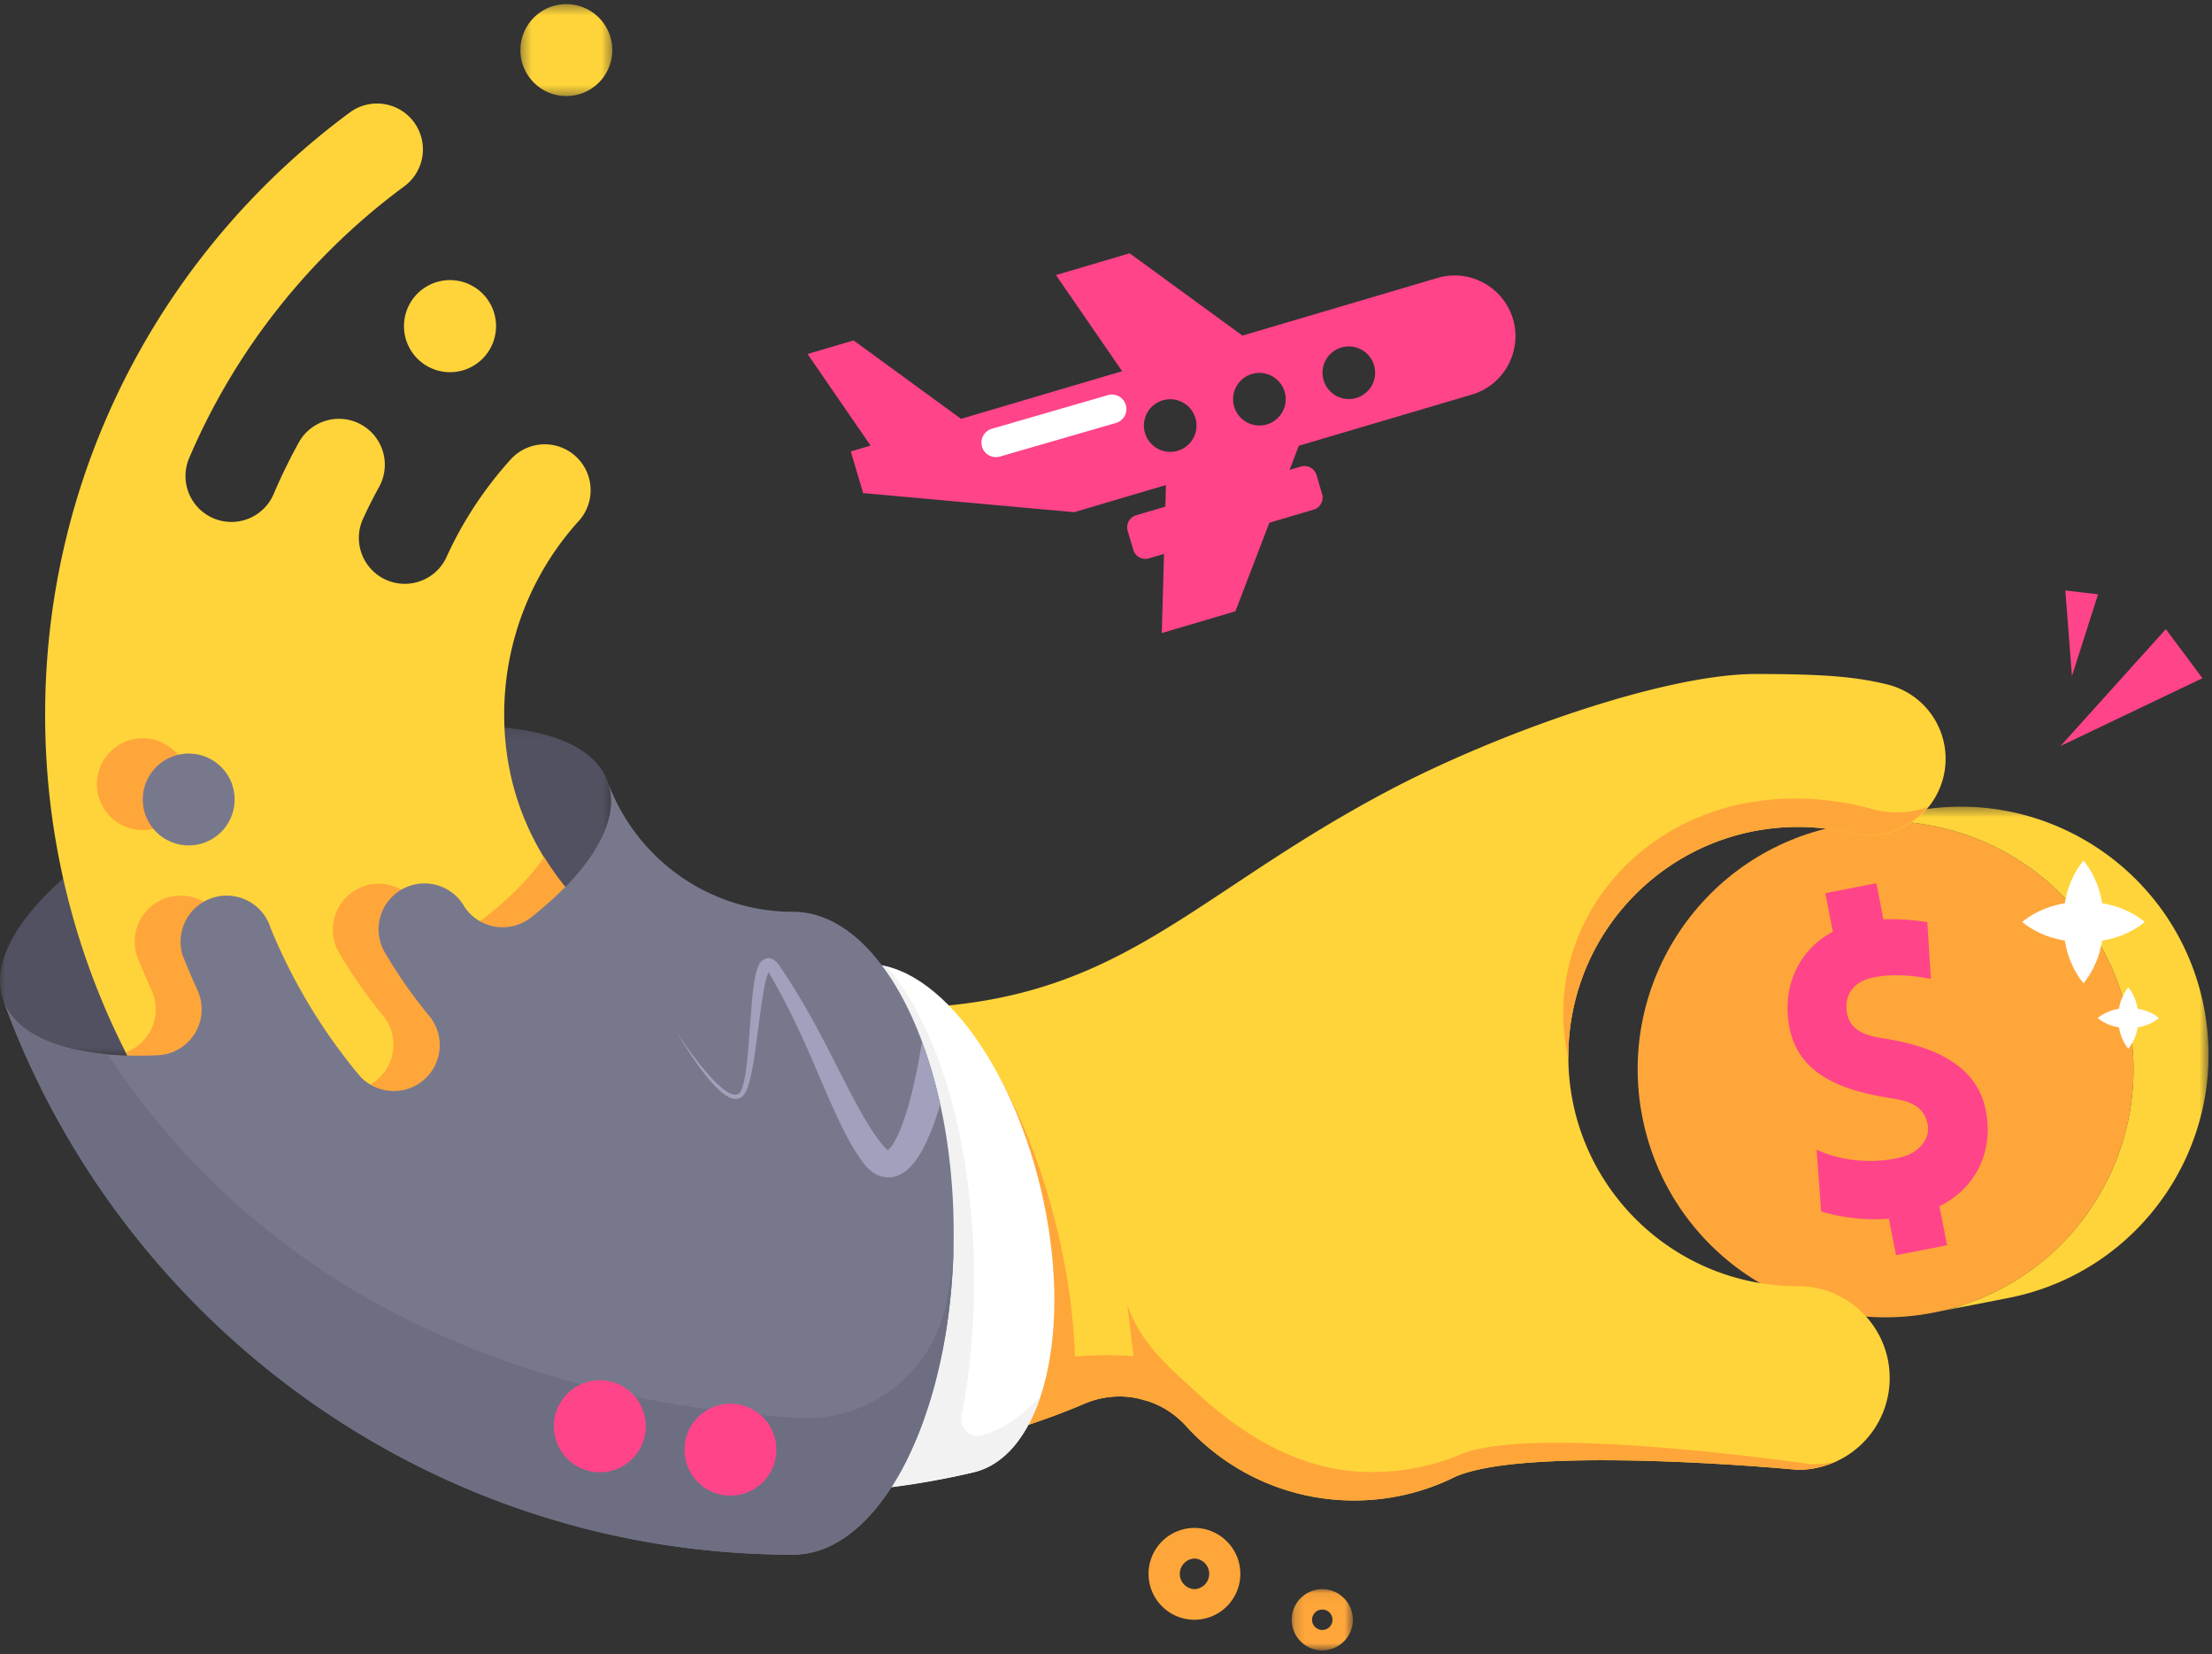
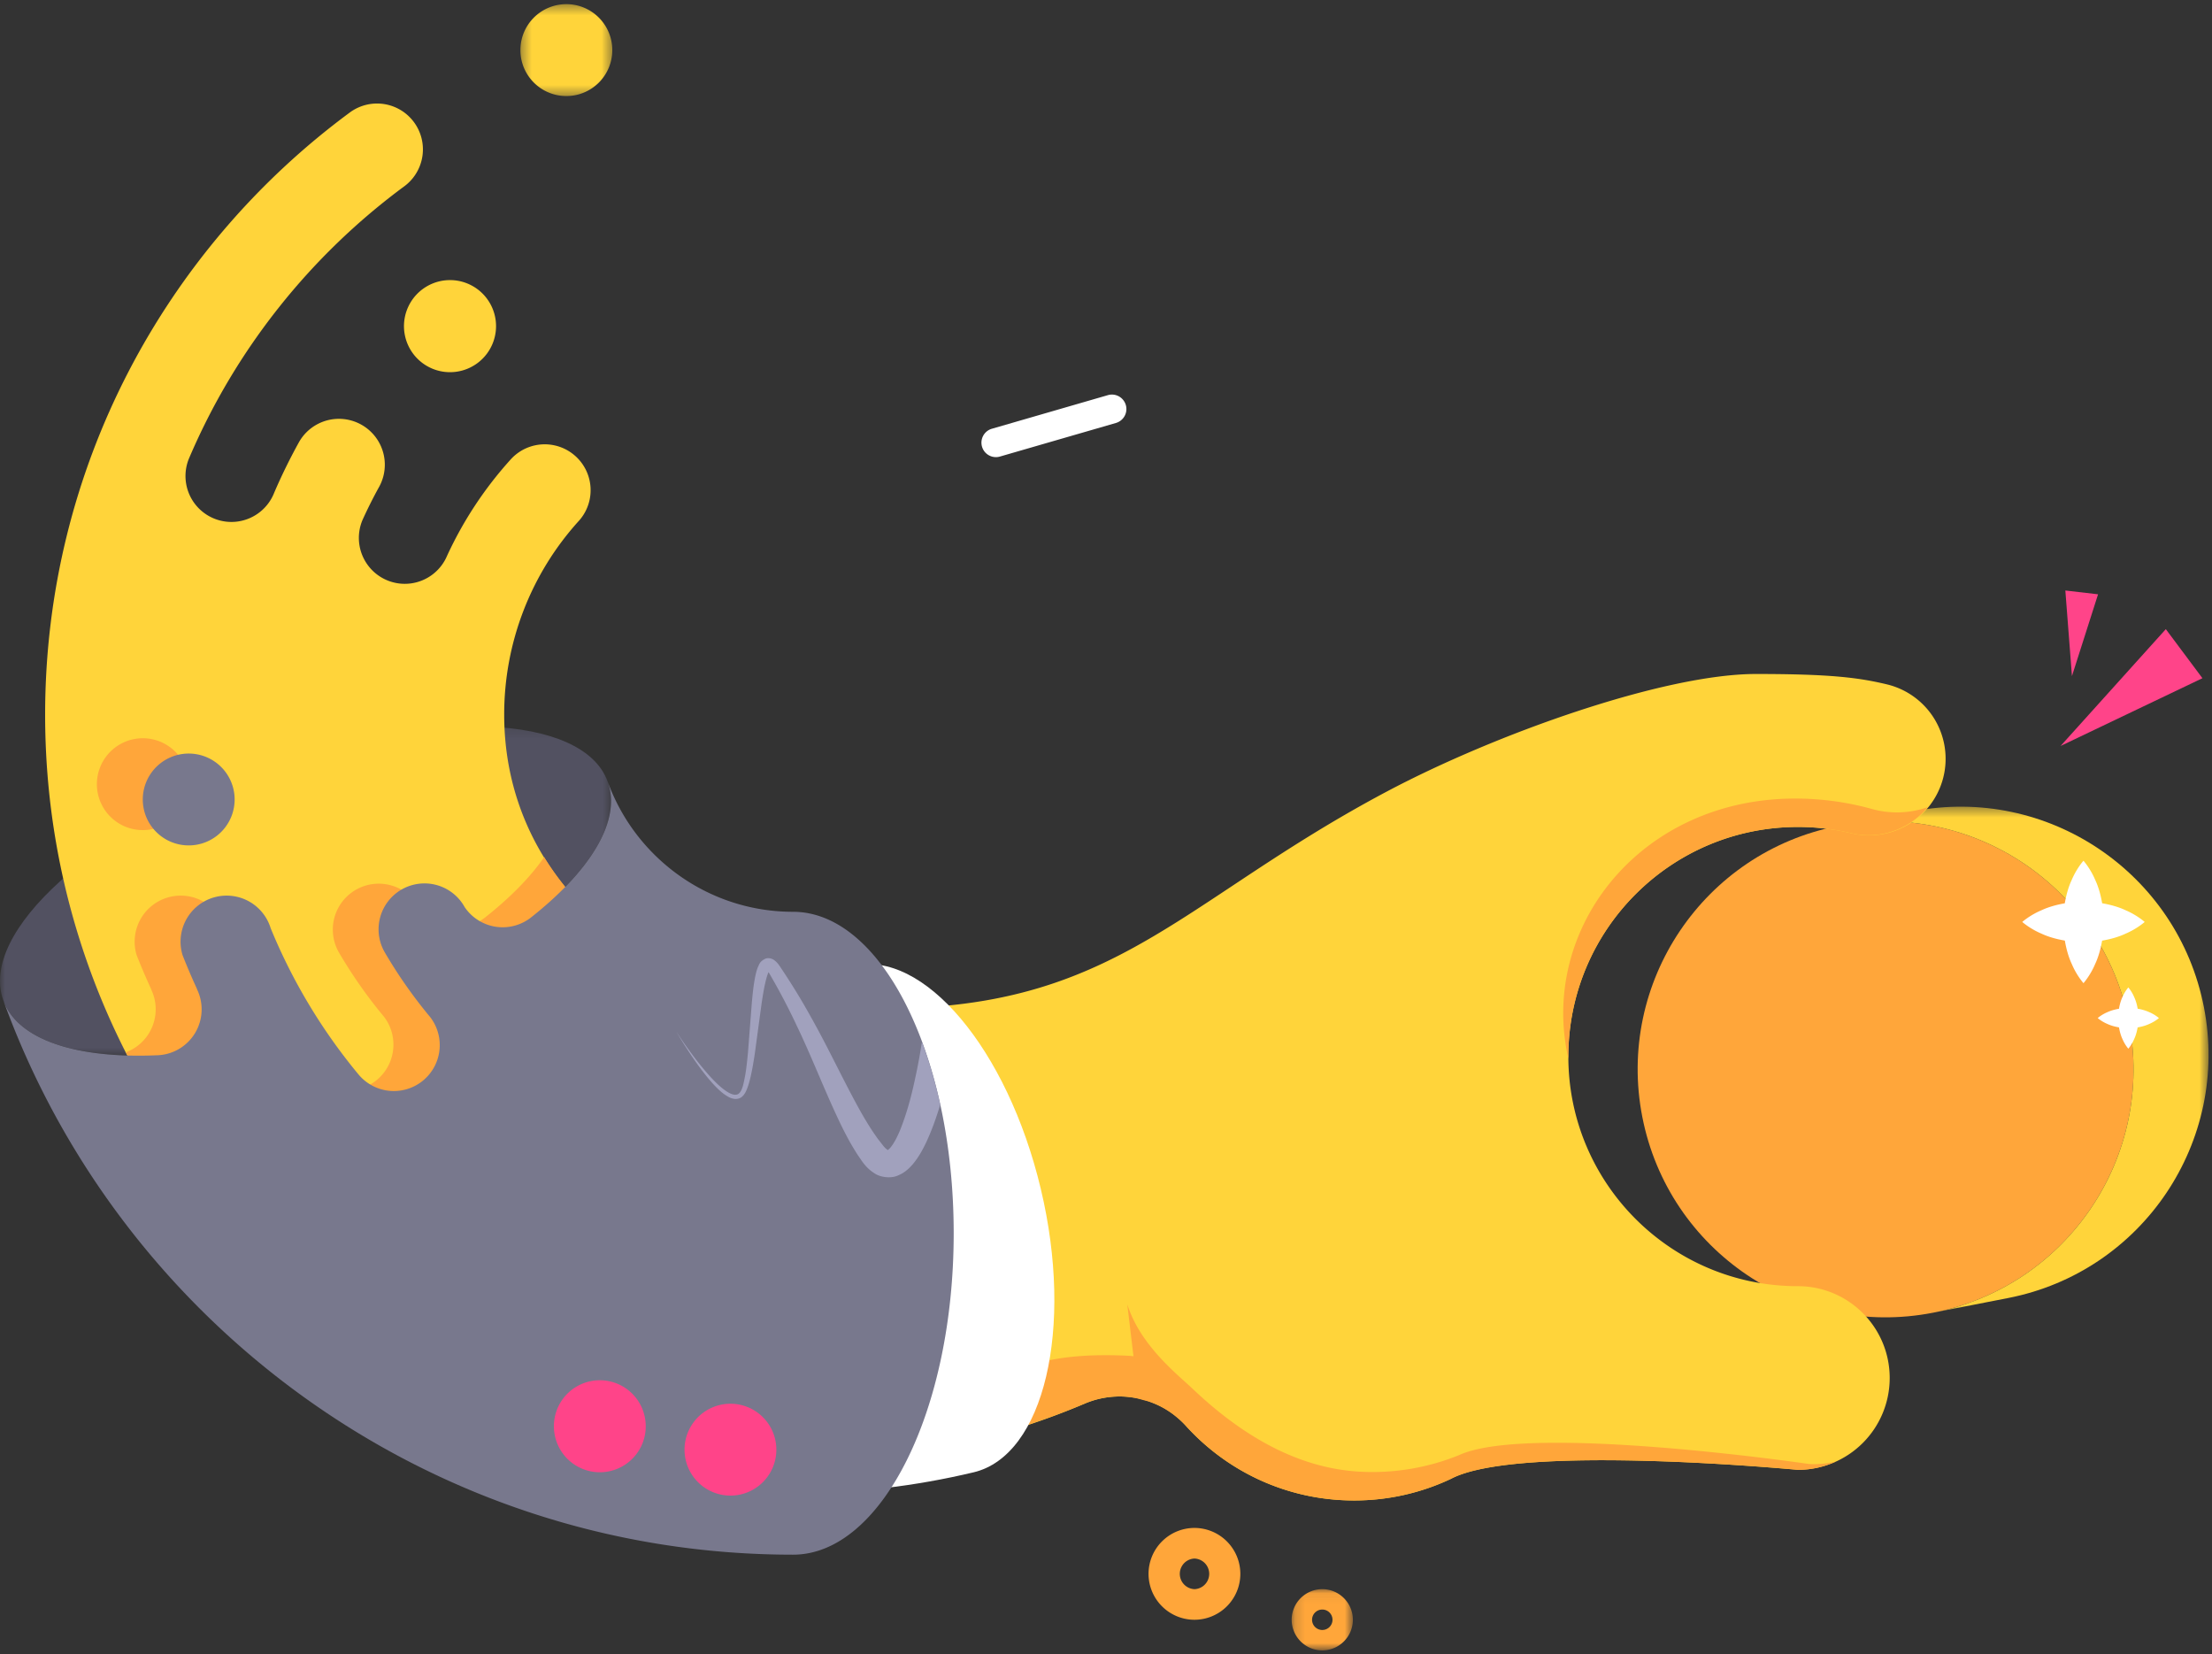
<svg xmlns="http://www.w3.org/2000/svg" xmlns:xlink="http://www.w3.org/1999/xlink" width="222" height="166" viewBox="0 0 222 166">
  <rect x="0" y="0" width="222" height="166" fill="#333333" stroke="none" />
  <title>Hand_Illustration</title>
  <defs>
    <path id="a" d="M6.312 6.225H.17V.081h6.143z" />
    <path id="c" d="M37.413.414V51.19H.024V.414z" />
    <path id="e" d="M0 33.286V.229h61.325v33.057z" />
    <path id="g" d="M.357.395h9.225v9.226H.357V.395z" />
  </defs>
  <g fill="none" fill-rule="evenodd">
    <path d="M119.876 159.46a1.537 1.537 0 0 1 0-3.071 1.537 1.537 0 0 1 0 3.072m0-6.144a4.613 4.613 0 0 0-4.607 4.608 4.613 4.613 0 0 0 4.607 4.607 4.612 4.612 0 0 0 4.607-4.607 4.613 4.613 0 0 0-4.607-4.608" fill="#FFA63A" />
    <g transform="translate(129.465 159.38)">
      <mask id="b" fill="#fff">
        <use xlink:href="#a" />
      </mask>
      <path d="M3.24 4.177a1.025 1.025 0 1 1 .003-2.05 1.025 1.025 0 0 1-.002 2.05m0-4.096A3.075 3.075 0 0 0 .169 3.153a3.075 3.075 0 0 0 3.072 3.072 3.075 3.075 0 0 0 3.071-3.072A3.075 3.075 0 0 0 3.241.08" fill="#FFA63A" mask="url(#b)" />
    </g>
    <path fill="#FF4489" d="M206.802 74.854l10.563-11.724 3.675 4.923zM207.944 67.842l-.663-8.59 3.284.382z" />
    <path d="M184.471 82.88c-13.485 2.635-22.281 15.704-19.647 29.19 2.635 13.487 15.701 22.284 29.187 19.65 13.484-2.635 22.28-15.704 19.647-29.19-2.635-13.487-15.702-22.284-29.187-19.65" fill="#FFA63A" />
    <g transform="translate(184.24 80.53)">
      <mask id="d" fill="#fff">
        <use xlink:href="#c" />
      </mask>
      <path d="M36.948 20.529C34.313 7.043 21.246-1.754 7.76.879L.024 2.392l.208-.04C13.717-.284 26.784 8.514 29.418 22c2.634 13.486-6.162 26.554-19.647 29.189l7.53-1.471c13.484-2.635 22.28-15.703 19.647-29.19" fill="#FFD43A" mask="url(#d)" />
    </g>
-     <path d="M182.32 115.37c3.761 1.692 7.366 1.074 8.675.692 1.667-.452 2.885-1.946 2.413-3.486-.44-1.63-1.833-2.111-3.556-2.362-4.84-.77-9.32-2.28-10.264-7.118-.796-4.073.946-7.804 4.361-9.602l-.756-3.87 5.12-1 .71 3.629c1.118-.052 2.553.002 4.405.27l.361 5.706c-3.437-.668-5.244-.275-6.122-.06-2.035.522-2.67 2.195-2.233 3.785.476 1.58 2.03 2.03 3.791 2.272 4.8.778 9.175 2.603 10.073 7.199.787 4.033-.916 7.756-4.652 9.615l.764 3.912-5.121 1-.717-3.668a18.535 18.535 0 0 1-6.797-.724l-.456-6.19z" fill="#FF4489" />
    <path d="M209.1 86.367s-.688.769-1.175 1.92c-.32.676-.552 1.491-.7 2.354-.86.149-1.673.381-2.348.7-1.151.485-1.92 1.17-1.92 1.17s.769.685 1.92 1.17c.676.32 1.491.552 2.354.7.148.864.38 1.678.7 2.354a7.606 7.606 0 0 0 1.17 1.92s.685-.768 1.17-1.92c.32-.675.55-1.488.7-2.349.863-.146 1.678-.378 2.354-.699 1.151-.487 1.92-1.176 1.92-1.176s-.769-.688-1.92-1.176c-.675-.32-1.488-.551-2.35-.699-.147-.86-.378-1.674-.698-2.348-.487-1.152-1.176-1.92-1.176-1.92M213.602 99.084s-.345.383-.588.96c-.16.338-.277.745-.35 1.176-.43.075-.836.19-1.174.35-.576.243-.96.585-.96.585s.384.343.96.586c.338.16.745.276 1.176.35.075.431.19.838.35 1.176.243.576.586.96.586.96s.342-.384.585-.96c.16-.337.275-.743.35-1.174.431-.074.838-.19 1.176-.35.576-.243.96-.588.96-.588s-.384-.344-.96-.588a4.566 4.566 0 0 0-1.174-.349 4.588 4.588 0 0 0-.35-1.174c-.243-.577-.587-.96-.587-.96" fill="#FFF" />
    <g transform="translate(0 72.645)">
      <mask id="f" fill="#fff">
        <use xlink:href="#e" />
      </mask>
      <path d="M.332 27.721c2.468 6.83 18.049 7.46 34.8 1.405 16.752-6.055 28.33-16.501 25.861-23.332-2.468-6.831-18.049-7.46-34.8-1.405C9.44 10.444-2.137 20.89.332 27.72" fill="#525161" mask="url(#f)" />
    </g>
    <path d="M50.602 71.717a28.887 28.887 0 0 1 7.555-19.52 4.605 4.605 0 0 0-6.883-6.118 38.288 38.288 0 0 0-6.397 9.672 4.608 4.608 0 1 1-8.504-3.554 46.709 46.709 0 0 1 1.63-3.26 4.605 4.605 0 1 0-7.974-4.61 56.392 56.392 0 0 0-2.515 5.124 4.607 4.607 0 1 1-8.578-3.372C23.591 35.104 31.14 25.644 40.62 18.661a4.603 4.603 0 1 0-5.557-7.34C16.554 25.006 4.529 46.981 4.529 71.717c0 41.393 33.671 75.07 75.06 75.07a74.652 74.652 0 0 0 29.317-5.963 8.928 8.928 0 0 1 3.47-.697 8.936 8.936 0 0 1 6.646 2.95l.016.02c4.168 4.586 10.18 7.464 16.863 7.464 3.48 0 6.777-.78 9.726-2.174 6.783-3.583 34.812-.898 34.812-.898a9.215 9.215 0 0 0 9.214-9.215c0-5.09-4.126-9.216-9.214-9.215-12.724 0-23.037-10.316-23.037-23.04 0-12.724 10.313-23.039 23.037-23.039 1.788 0 3.53.204 5.202.59a7.68 7.68 0 1 0 3.817-14.878c-2.894-.7-5.724-1.062-13.224-1.062-9.212 0-26.095 5.975-37.11 11.827-23.225 12.34-28.435 24.323-59.535 21.25-15.932-1.573-28.987-12.98-28.987-28.99" fill="#FFD43A" />
    <path d="M187.733 81.138a28.683 28.683 0 0 0-5.456-.932c-16.788-1.235-27.995 12.438-24.863 26.058 0-.082-.012-.162-.012-.245 0-12.724 10.313-23.04 23.036-23.04 1.79 0 3.531.205 5.203.591 2.983.765 5.991-.345 7.828-2.575a9.382 9.382 0 0 1-5.736.143M79.59 146.786a74.807 74.807 0 0 0 20.984-3.008 74.268 74.268 0 0 0 2.291-.703c.432-.14.858-.292 1.287-.439.565-.196 1.131-.387 1.69-.596a70.504 70.504 0 0 0 3.064-1.216 8.94 8.94 0 0 1 3.47-.698c.493 0 .971.055 1.44.133.315.052.615.142.917.225.204.057.414.1.612.17.439.153.866.333 1.27.55.025.013.05.024.075.038.408.223.794.48 1.16.762.057.045.112.091.168.137.356.288.696.596 1.003.936l.017.02c4.167 4.586 10.18 7.465 16.863 7.465 3.48 0 6.777-.78 9.726-2.175 6.782-3.583 34.812-.898 34.812-.898a9.164 9.164 0 0 0 3.822-.838c-.857.208-1.757.3-2.685.253 0 0-28.108-4.125-35.126-.899a23.089 23.089 0 0 1-9.913 1.67c-6.735-.345-12.41-4.117-16.826-8.305-1.536-1.457-5.279-4.368-6.575-8.496l.622 5.215c-.132-.013-.26-.035-.394-.042-7.206-.368-10.738.906-13.508 2.585a6.775 6.775 0 0 0-1.33 1.054 76.292 76.292 0 0 1-18.543 1.318" fill="#FFA63A" />
-     <path d="M79.59 100.708a37.429 37.429 0 0 1-4.912-.841c-4.662 4.472-7.71 15.057-7.347 27.522.207 7.097 1.494 13.645 3.468 18.865 2.886.338 5.815.532 8.79.532a74.636 74.636 0 0 0 28.216-5.525c.364-5.213-.144-11.351-1.674-17.767-2.34-9.809-6.51-17.978-11.02-22.6-4.413.433-9.473.41-15.522-.186" fill="#FFA63A" />
    <path d="M42.446 28.99a4.62 4.62 0 1 0 5.577 7.365 4.62 4.62 0 0 0-5.577-7.365" fill="#FFD43A" />
    <g transform="translate(51.87 .02)">
      <mask id="h" fill="#fff">
        <use xlink:href="#g" />
      </mask>
      <path d="M3.647.59a4.611 4.611 0 1 0 2.645 8.835A4.611 4.611 0 0 0 3.647.59" fill="#FFD43A" mask="url(#h)" />
    </g>
    <path d="M79.59 100.708c-10.612-1.048-19.923-6.476-24.975-14.703-1.387 2.01-3.417 4.078-5.977 6.093a4.608 4.608 0 0 1-6.606-1.069 4.607 4.607 0 1 0-8.043 4.499 47.77 47.77 0 0 0 4.562 6.51 4.607 4.607 0 0 1-7.264 5.667l.011.018a56.712 56.712 0 0 1-8.74-14.579 4.62 4.62 0 0 0-5.769-3.074 4.626 4.626 0 0 0-3.075 5.773 65.301 65.301 0 0 0 1.457 3.407l-.011.007a4.605 4.605 0 0 1-2.523 6.332c12.4 24.417 37.746 41.197 66.952 41.197a75.55 75.55 0 0 0 6.838-.326c2.892-5.83 4.68-13.852 4.68-22.713 0-8.804-1.768-16.776-4.627-22.596a98.77 98.77 0 0 1-6.89-.443M18.907 78.124a4.609 4.609 0 1 0-9.13 1.263 4.609 4.609 0 0 0 9.13-1.263" fill="#FFA63A" />
    <path d="M97.721 147.734c7.065-1.686 10.077-14.432 6.73-28.459-3.345-14.027-11.784-24.032-18.849-22.347-1.93.461-3.943.707-6.013.707-7.262 0-13.15 11.691-13.15 26.111 0 14.421 5.888 26.111 13.15 26.111 6.24 0 12.312-.735 18.132-2.123" fill="#FFF" />
-     <path d="M104.423 140.114c-1.507 1.611-3.453 3.177-5.727 3.89-1.217.38-2.429-.637-2.188-1.89.805-4.196 1.254-8.792 1.254-13.62 0-13.658-3.553-25.516-8.768-31.497-1.147-.28-2.286-.332-3.391-.069-1.931.46-3.944.708-6.014.708-7.262 0-13.15 11.69-13.15 26.11 0 14.422 5.888 26.112 13.15 26.112 4.053 0 8.026-.334 11.911-.94 2.099-.322 4.18-.697 6.222-1.184 3.056-.73 5.348-3.543 6.7-7.62" fill="#F2F2F2" />
    <path d="M23.514 79.66a4.609 4.609 0 1 0-9.13 1.263 4.609 4.609 0 0 0 9.13-1.263M15.723 105.89a4.608 4.608 0 0 0 4.045-6.632l.01-.007a64.943 64.943 0 0 1-1.456-3.408 4.626 4.626 0 0 1 3.075-5.773 4.621 4.621 0 0 1 5.77 3.074 56.72 56.72 0 0 0 8.739 14.579l-.012-.018a4.608 4.608 0 0 0 6.467.798 4.605 4.605 0 0 0 .797-6.465 47.77 47.77 0 0 1-4.562-6.51 4.608 4.608 0 1 1 8.043-4.499 4.607 4.607 0 0 0 6.606 1.07c6.026-4.743 9.15-9.784 7.749-13.66 2.756 7.605 10.05 13.053 18.595 13.053 8.906 0 16.126 14.44 16.126 32.254s-7.22 32.255-16.126 32.255c-36.416 0-67.512-23.22-79.262-55.634 1.444 3.994 7.374 5.866 15.396 5.522" fill="#78788D" />
-     <path d="M90.082 148.2c.03-.051.061-.099.091-.151a30.48 30.48 0 0 0 .904-1.72 36.064 36.064 0 0 0 1.4-3.259c.084-.225.172-.445.254-.674h-.012c1.878-5.264 2.996-11.685 2.996-18.65 0 2.458-.295 4.912-.827 7.326-1.51 6.85-7.756 11.61-14.757 11.2-22.284-1.307-51.09-8.966-69.345-36.481-5.458-.487-9.327-2.307-10.454-5.426 11.75 32.414 42.84 55.636 79.257 55.636 3.492 0 6.716-2.235 9.353-6.012l.072-.107c.367-.532.725-1.09 1.068-1.681" fill="#6E6E82" />
    <path d="M64.764 142.49a4.608 4.608 0 1 0-9.129 1.263 4.608 4.608 0 0 0 9.13-1.263M77.882 144.906a4.608 4.608 0 1 0-9.128 1.262 4.608 4.608 0 0 0 9.128-1.262" fill="#FF4489" />
    <path d="M92.542 104.593c-.012.051-.044.093-.05.146 0 0-.123.89-.433 2.465-.324 1.551-.78 3.858-1.75 6.26-.246.58-.543 1.179-.866 1.591a1.55 1.55 0 0 1-.338.342c-.099-.05-.306-.228-.453-.415-.24-.32-.543-.675-.74-.979-.438-.606-.89-1.342-1.316-2.075-1.707-2.977-3.285-6.444-5.142-9.754a66.573 66.573 0 0 0-2.946-4.849c-.132-.194-.24-.383-.43-.62a1.812 1.812 0 0 0-.388-.368c-.154-.118-.51-.266-.858-.146-.625.29-.64.631-.778.873-.1.258-.163.5-.218.737-.205.945-.289 1.843-.374 2.73l-.394 5.073c-.074.8-.156 1.576-.281 2.314-.154.717-.238 1.497-.678 1.848-.443.276-1.124-.18-1.582-.538-.488-.393-.912-.83-1.295-1.25a29.689 29.689 0 0 1-1.858-2.3 39.257 39.257 0 0 1-1.473-2.124s.462.821 1.374 2.194c.459.685 1.028 1.51 1.76 2.401.37.444.778.907 1.27 1.344a4.4 4.4 0 0 0 .847.594c.308.16.767.294 1.187.054.102-.05.184-.148.272-.229l.157-.221c.123-.216.18-.365.25-.554.134-.361.23-.731.318-1.11.173-.754.302-1.537.422-2.34l.683-5.039c.132-.86.27-1.747.5-2.565.055-.191.118-.375.189-.533.084.128.178.297.274.463a65.125 65.125 0 0 1 2.568 4.924c1.613 3.367 2.928 6.86 4.52 10.118.41.819.812 1.594 1.317 2.4.246.42.476.719.71 1.077.34.461.687.86 1.3 1.235.586.384 1.639.505 2.335.17.7-.299 1.103-.719 1.434-1.093.645-.765 1.014-1.494 1.356-2.193.65-1.394 1.07-2.669 1.42-3.805a46.74 46.74 0 0 0-1.822-6.253" fill="#A1A1BD" />
-     <path d="M116.668 40.179a2.64 2.64 0 1 1 1.497 5.063 2.64 2.64 0 0 1-1.497-5.063zm8.978-2.655a2.64 2.64 0 1 1 1.497 5.064 2.64 2.64 0 0 1-1.497-5.064zm8.976-2.654a2.64 2.64 0 1 1 1.497 5.065 2.64 2.64 0 0 1-1.497-5.065zm-9.924-1.193l-11.328-8.262-7.392 2.186 6.643 9.647-16.166 4.78h-.001L85.668 34.16l-4.618 1.365 6.325 9.188-1.987.588 1.235 4.176 21.182 1.918 9.21-2.724-.06 2.167-2.927.866a1.266 1.266 0 0 0-.852 1.564l.565 1.908c.197.664.9 1.05 1.565.851l1.515-.448-.222 7.943 7.388-2.185 3.406-8.883 4.447-1.316c.664-.195 1.046-.9.85-1.565l-.563-1.908a1.264 1.264 0 0 0-1.566-.85l-1.137.337.928-2.424 17.375-5.137c3.217-.951 5.069-4.362 4.12-7.58l-.002.001c-.952-3.219-4.36-5.073-7.578-4.121l-19.57 5.786z" fill="#FF4489" />
    <path d="M112.989 40.642c.223.77-.221 1.576-.992 1.8l-11.683 3.382a1.453 1.453 0 0 1-.808-2.79l11.683-3.384a1.453 1.453 0 0 1 1.8.992" fill="#FFF" />
  </g>
</svg>